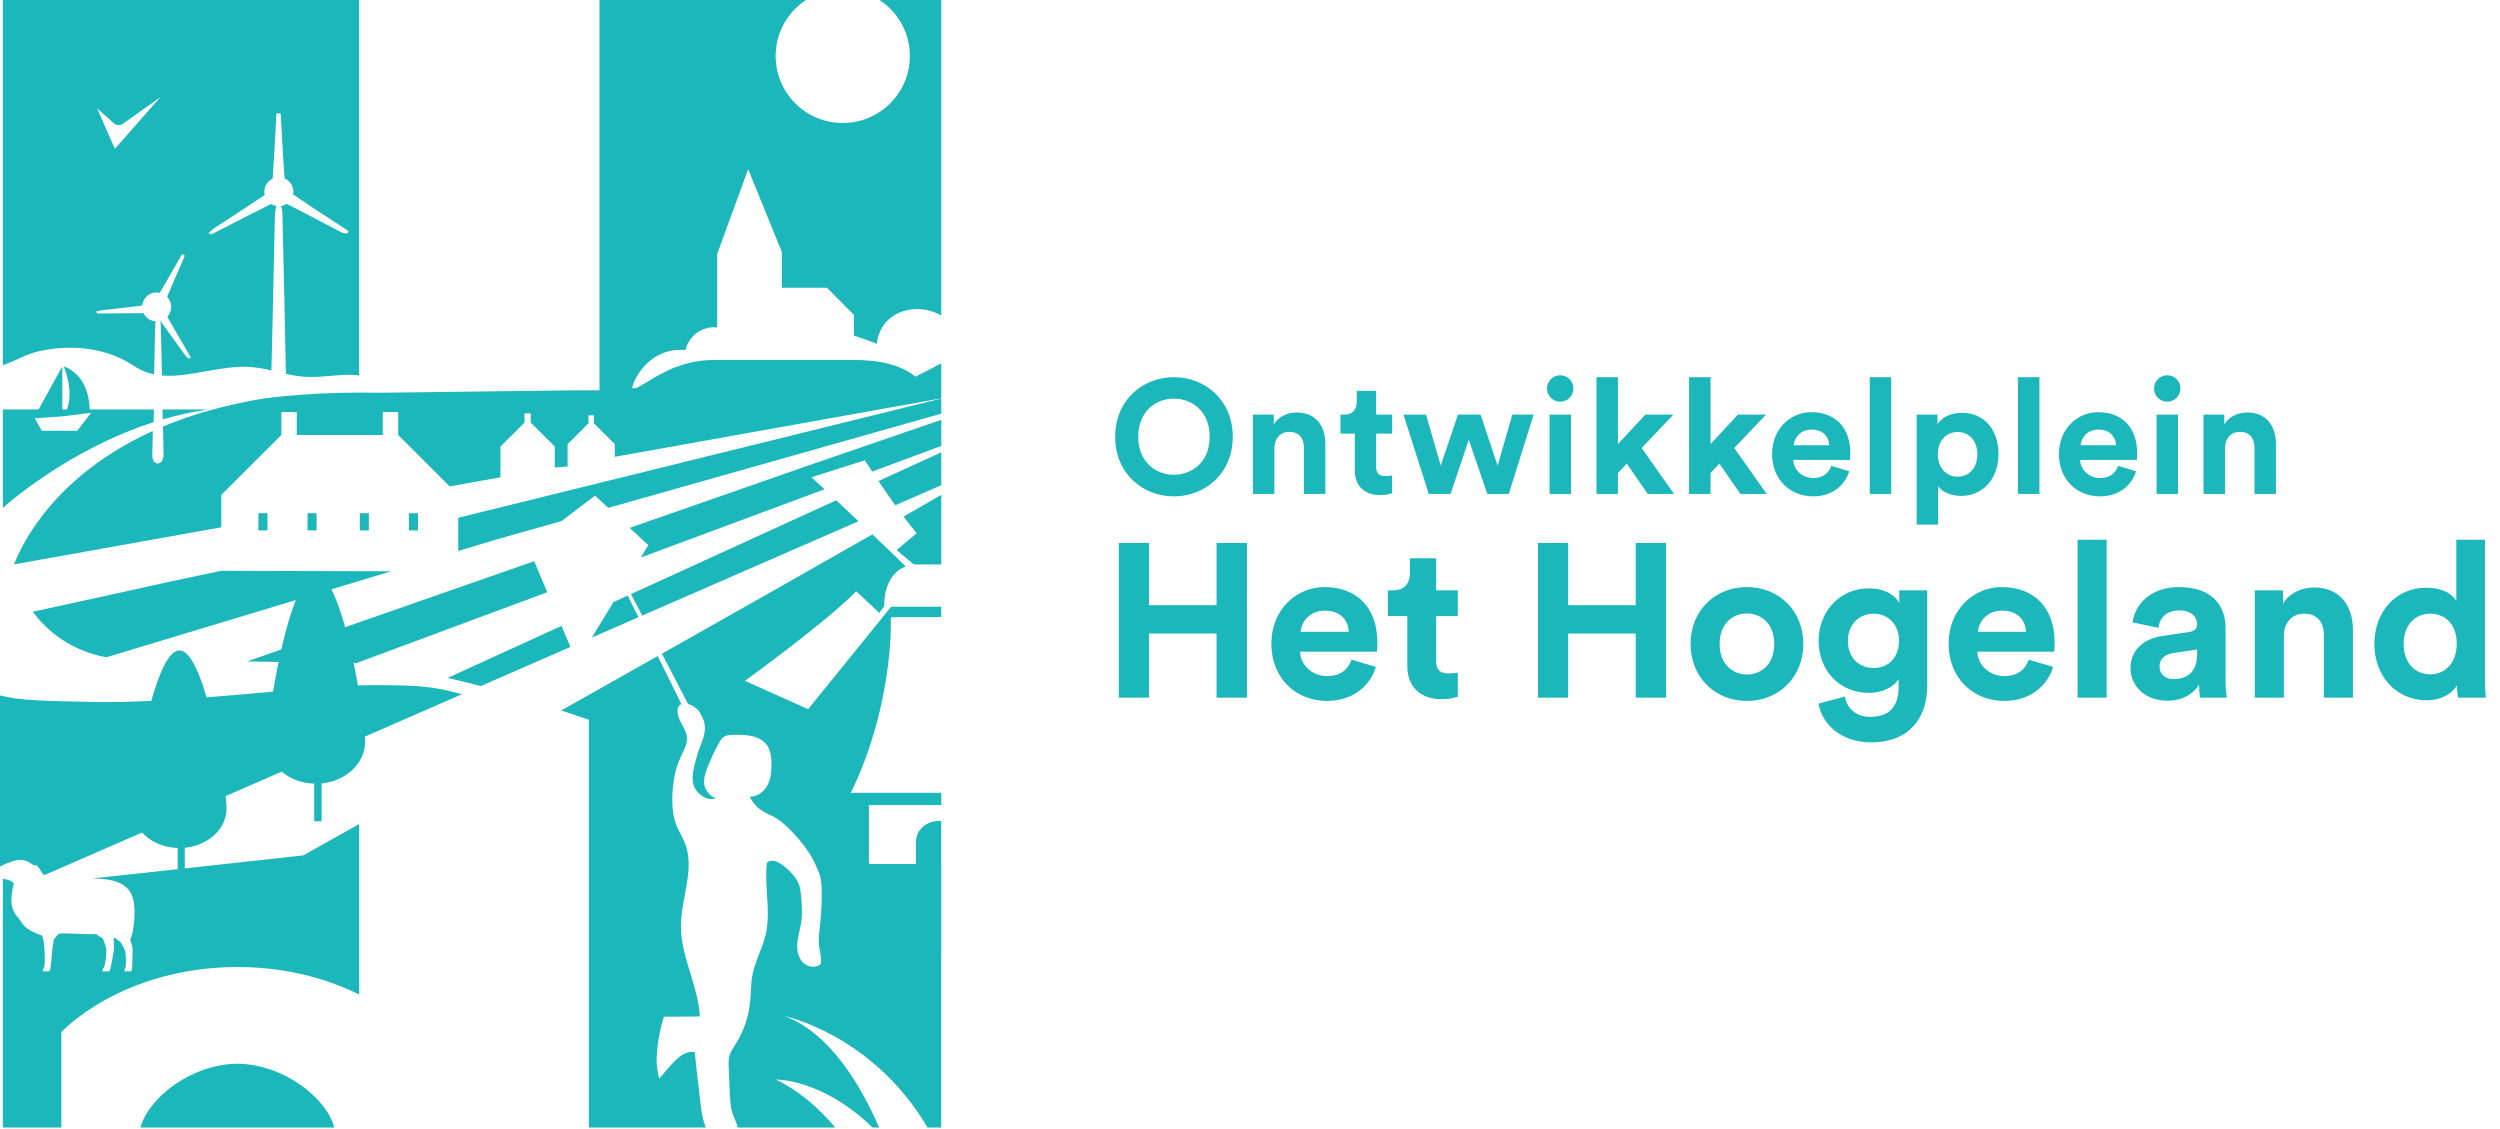
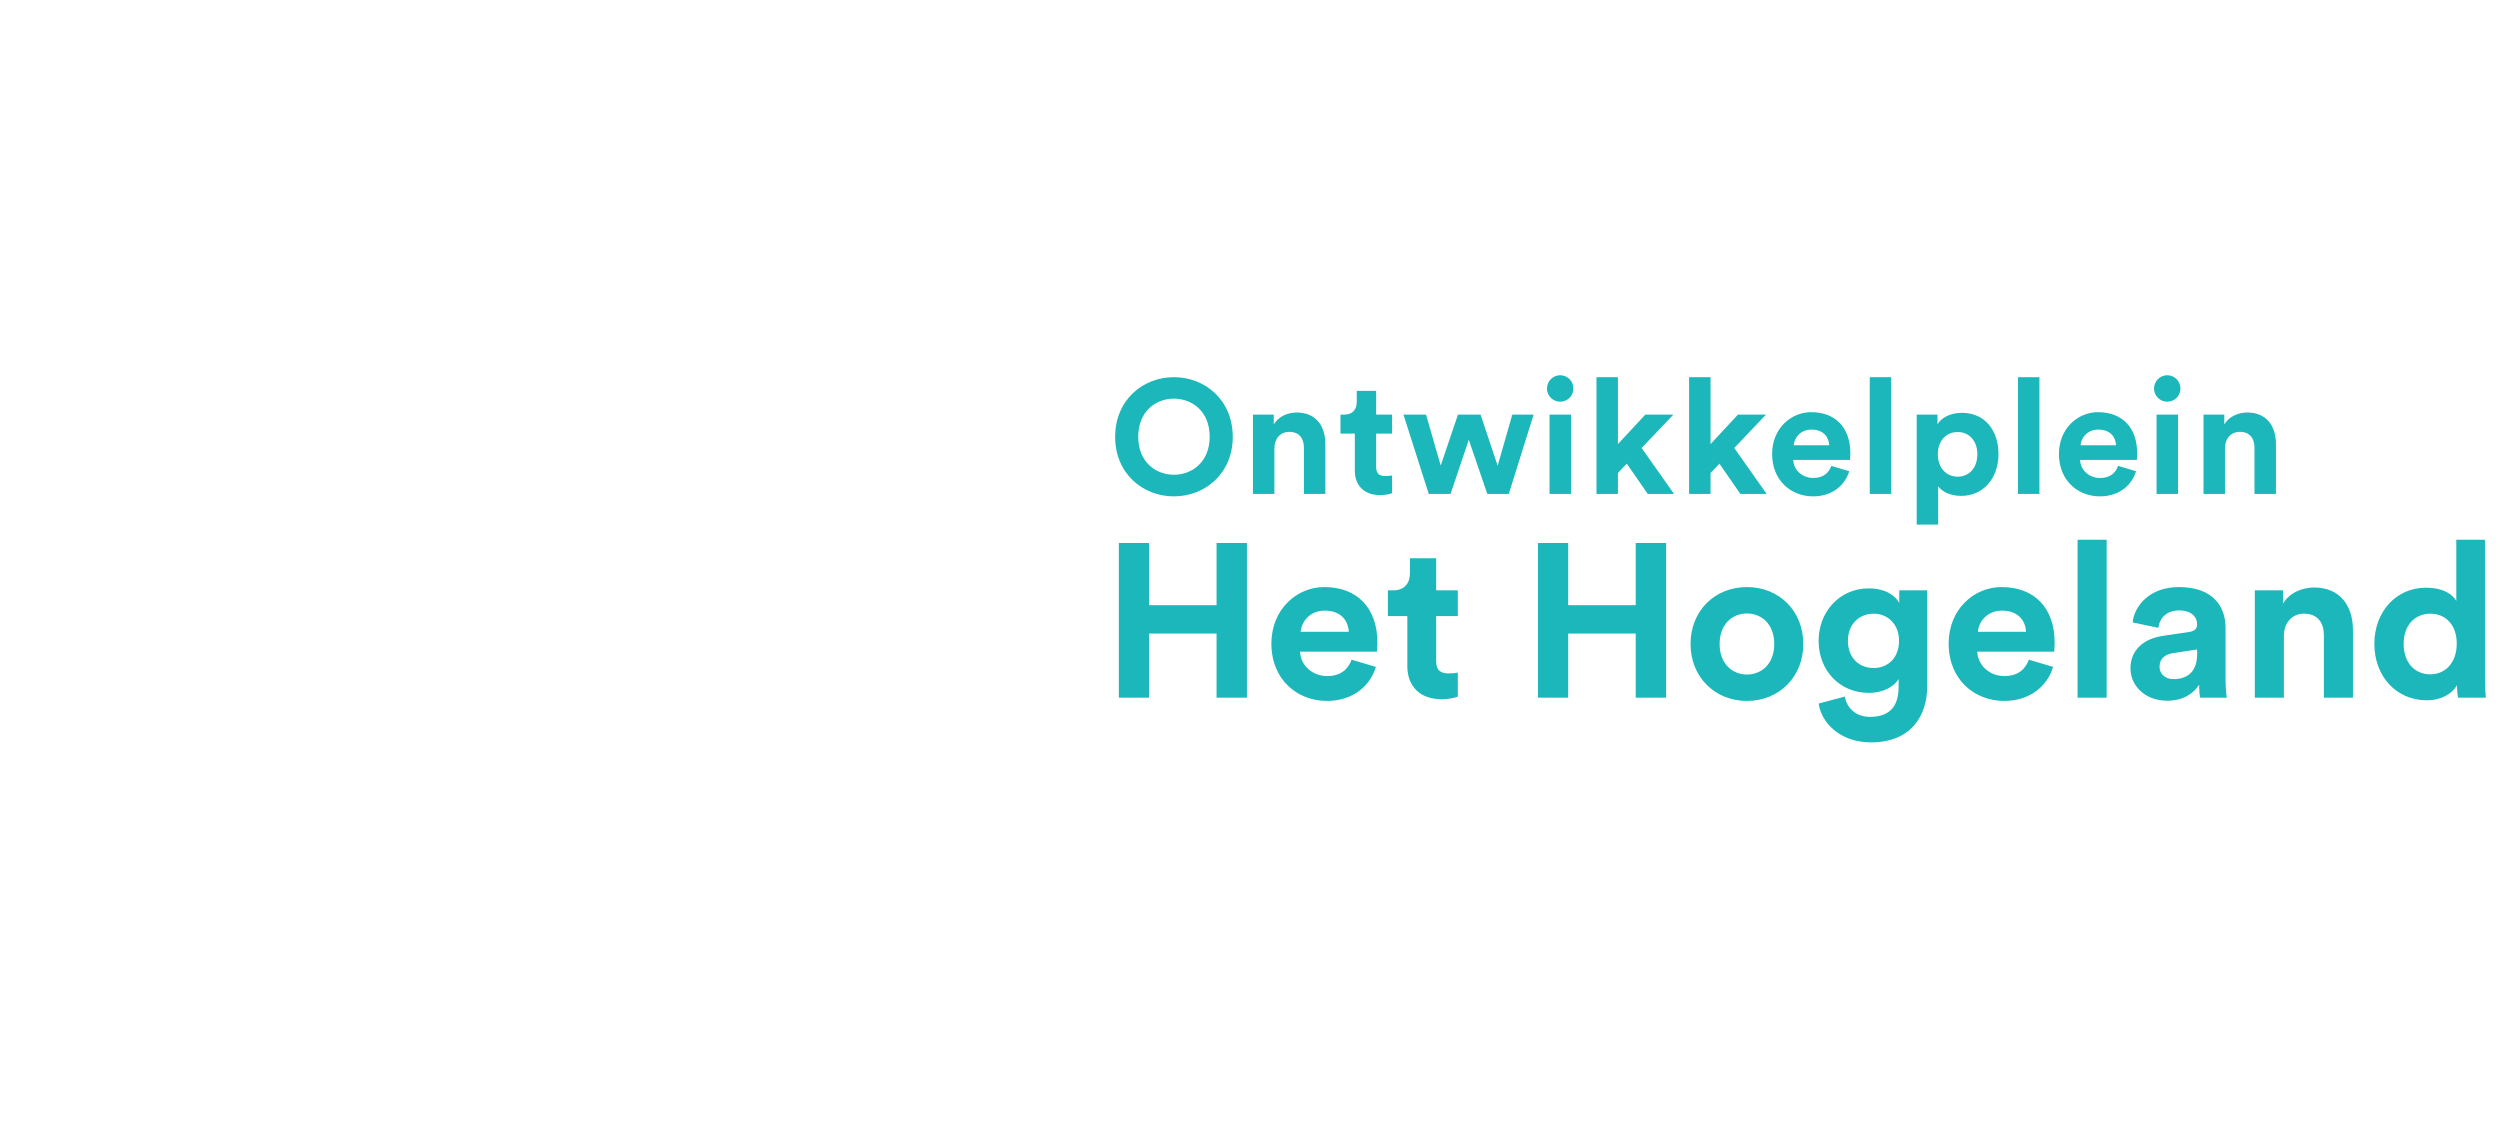
<svg xmlns="http://www.w3.org/2000/svg" width="248" height="112" viewBox="0 0 248 112" fill="none">
  <path fill-rule="evenodd" clip-rule="evenodd" d="M155.842 49H153.714V41.128H155.842V49ZM153.458 38.552C153.458 37.816 154.05 37.224 154.77 37.224C155.506 37.224 156.082 37.816 156.082 38.552C156.082 39.256 155.506 39.848 154.77 39.848C154.05 39.848 153.458 39.256 153.458 38.552ZM116.448 47.096C114.704 47.096 112.912 45.88 112.912 43.32C112.912 40.76 114.704 39.544 116.448 39.544C118.208 39.544 120 40.76 120 43.32C120 45.88 118.208 47.096 116.448 47.096ZM116.448 37.416C113.376 37.416 110.624 39.672 110.624 43.336C110.624 46.984 113.376 49.24 116.448 49.24C119.536 49.24 122.288 46.984 122.288 43.336C122.288 39.672 119.536 37.416 116.448 37.416ZM126.42 49V44.472C126.42 43.56 126.964 42.84 127.892 42.84C128.916 42.84 129.348 43.528 129.348 44.408V49H131.476V44.04C131.476 42.312 130.58 40.92 128.628 40.92C127.78 40.92 126.836 41.288 126.356 42.104V41.128H124.292V49H126.42ZM136.51 38.776V41.128H138.094V43.016H136.51V46.312C136.51 47 136.83 47.224 137.438 47.224C137.694 47.224 137.982 47.192 138.094 47.16V48.92C137.902 49 137.518 49.112 136.894 49.112C135.358 49.112 134.398 48.2 134.398 46.68V43.016H132.974V41.128H133.374C134.206 41.128 134.59 40.584 134.59 39.88V38.776H136.51ZM146.871 41.128H144.631L142.919 46.184L141.463 41.128H139.223L141.735 49H143.895L145.703 43.624L147.543 49H149.671L152.135 41.128H150.023L148.567 46.2L146.871 41.128ZM162.85 44.44L166.002 41.128H163.218L160.498 44.056V37.416H158.37V49H160.498V46.92L161.378 45.992L163.458 49H166.066L162.85 44.44ZM175.19 41.128L172.038 44.44L175.254 49H172.646L170.566 45.992L169.686 46.92V49H167.558V37.416H169.686V44.056L172.406 41.128H175.19ZM181.458 44.168H177.938C177.986 43.448 178.594 42.616 179.698 42.616C180.914 42.616 181.426 43.384 181.458 44.168ZM183.442 46.744L181.666 46.216C181.41 46.92 180.866 47.416 179.874 47.416C178.818 47.416 177.938 46.664 177.89 45.624H183.522C183.522 45.617 183.524 45.594 183.526 45.559L183.526 45.558L183.527 45.557L183.527 45.555L183.527 45.554L183.527 45.553V45.553C183.536 45.436 183.554 45.198 183.554 44.968C183.554 42.44 182.098 40.888 179.666 40.888C177.65 40.888 175.794 42.52 175.794 45.032C175.794 47.688 177.698 49.24 179.858 49.24C181.794 49.24 183.042 48.104 183.442 46.744ZM187.608 49H185.48V37.416H187.608V49ZM190.136 52.04H192.264V48.232C192.648 48.76 193.448 49.192 194.536 49.192C196.76 49.192 198.248 47.432 198.248 45.048C198.248 42.712 196.92 40.952 194.616 40.952C193.432 40.952 192.552 41.48 192.2 42.088V41.128H190.136V52.04ZM194.2 42.856C195.288 42.856 196.152 43.672 196.152 45.064C196.152 46.472 195.288 47.288 194.2 47.288C193.112 47.288 192.232 46.456 192.232 45.064C192.232 43.672 193.112 42.856 194.2 42.856ZM202.311 49H200.183V37.416H202.311V49ZM209.911 44.168H206.391C206.439 43.448 207.047 42.616 208.151 42.616C209.367 42.616 209.879 43.384 209.911 44.168ZM211.895 46.744L210.119 46.216C209.863 46.92 209.319 47.416 208.327 47.416C207.271 47.416 206.391 46.664 206.343 45.624H211.975C211.975 45.616 211.977 45.591 211.98 45.553V45.553C211.989 45.436 212.007 45.198 212.007 44.968C212.007 42.44 210.551 40.888 208.119 40.888C206.103 40.888 204.247 42.52 204.247 45.032C204.247 47.688 206.151 49.24 208.311 49.24C210.247 49.24 211.495 48.104 211.895 46.744ZM216.061 49H213.933V41.128H216.061V49ZM213.677 38.552C213.677 37.816 214.269 37.224 214.989 37.224C215.725 37.224 216.301 37.816 216.301 38.552C216.301 39.256 215.725 39.848 214.989 39.848C214.269 39.848 213.677 39.256 213.677 38.552ZM220.717 49V44.472C220.717 43.56 221.261 42.84 222.189 42.84C223.213 42.84 223.645 43.528 223.645 44.408V49H225.773V44.04C225.773 42.312 224.877 40.92 222.925 40.92C222.077 40.92 221.133 41.288 220.653 42.104V41.128H218.589V49H220.717ZM208.979 69.207H206.096V53.542H208.979V69.207ZM113.982 60.033H120.682V53.865H123.695V69.207H120.682V62.846H113.982V69.207H110.99V53.865H113.982V60.033ZM131.412 60.575C129.916 60.575 129.092 61.699 129.027 62.673H133.797C133.753 61.612 133.06 60.575 131.412 60.575ZM126.122 63.842C126.122 60.444 128.637 58.237 131.369 58.237C134.664 58.237 136.637 60.336 136.637 63.755C136.637 64.065 136.613 64.386 136.6 64.545C136.596 64.597 136.594 64.632 136.594 64.643H128.962C129.027 66.049 130.22 67.066 131.651 67.066C132.996 67.066 133.733 66.395 134.079 65.443L136.486 66.156C135.944 67.996 134.252 69.532 131.629 69.532C128.702 69.532 126.122 67.433 126.122 63.842ZM142.468 55.38H139.866V56.874C139.866 57.825 139.346 58.562 138.219 58.562H137.677V61.115H139.606V66.07C139.606 68.126 140.908 69.36 142.989 69.36C143.834 69.36 144.354 69.208 144.615 69.099V66.72C144.463 66.763 144.073 66.805 143.726 66.805C142.903 66.805 142.468 66.503 142.468 65.573V61.115H144.615V58.562H142.468V55.38ZM155.562 60.033H162.262V53.865H165.275V69.207H162.262V62.846H155.562V69.207H152.571V53.865H155.562V60.033ZM173.296 66.914C171.886 66.914 170.586 65.876 170.586 63.885C170.586 61.872 171.886 60.856 173.296 60.856C174.705 60.856 176.006 61.872 176.006 63.885C176.006 65.897 174.705 66.914 173.296 66.914ZM173.296 58.237C170.108 58.237 167.702 60.595 167.702 63.885C167.702 67.152 170.108 69.532 173.296 69.532C176.483 69.532 178.889 67.152 178.889 63.885C178.889 60.595 176.483 58.237 173.296 58.237ZM183.312 63.56C183.312 65.227 184.374 66.265 185.87 66.265C187.344 66.265 188.385 65.205 188.385 63.56C188.385 61.916 187.258 60.877 185.87 60.877C184.439 60.877 183.312 61.916 183.312 63.56ZM185.371 58.367C187.063 58.367 188.038 59.102 188.407 59.817V58.561H191.182V68.061C191.182 70.982 189.6 73.644 185.588 73.644C182.661 73.644 180.71 71.826 180.406 69.792L183.008 69.1C183.203 70.267 184.135 71.112 185.501 71.112C187.322 71.112 188.342 70.203 188.342 68.147V67.368C187.907 68.061 186.911 68.732 185.371 68.732C182.531 68.732 180.406 66.546 180.406 63.56C180.406 60.748 182.444 58.367 185.371 58.367ZM196.21 62.673C196.276 61.699 197.098 60.575 198.595 60.575C200.243 60.575 200.937 61.612 200.98 62.673H196.21ZM198.551 58.237C195.82 58.237 193.306 60.444 193.306 63.842C193.306 67.433 195.885 69.532 198.812 69.532C201.435 69.532 203.126 67.996 203.668 66.156L201.262 65.443C200.915 66.395 200.178 67.066 198.834 67.066C197.403 67.066 196.21 66.049 196.145 64.643H203.777C203.777 64.636 203.778 64.618 203.78 64.591L203.783 64.545L203.784 64.545V64.545C203.796 64.386 203.82 64.064 203.82 63.755C203.82 60.336 201.847 58.237 198.551 58.237ZM217.955 64.902C217.955 66.784 216.828 67.368 215.613 67.368C214.681 67.368 214.226 66.763 214.226 66.135C214.226 65.313 214.811 64.902 215.548 64.793L217.955 64.426V64.902ZM220.774 62.283C220.774 60.141 219.516 58.237 216.133 58.237C213.272 58.237 211.732 60.076 211.558 61.742L214.118 62.283C214.204 61.353 214.897 60.553 216.155 60.553C217.37 60.553 217.955 61.18 217.955 61.938C217.955 62.305 217.759 62.608 217.153 62.695L214.529 63.084C212.752 63.344 211.342 64.404 211.342 66.308C211.342 67.975 212.729 69.511 215.007 69.511C216.589 69.511 217.608 68.776 218.15 67.932C218.15 68.342 218.193 68.926 218.259 69.208H220.904C220.838 68.84 220.774 68.083 220.774 67.52V62.283ZM226.474 59.881C227.125 58.779 228.404 58.28 229.553 58.28C232.198 58.28 233.412 60.163 233.412 62.5V69.207H230.529V62.997C230.529 61.807 229.943 60.877 228.556 60.877C227.299 60.877 226.561 61.851 226.561 63.084V69.207H223.677V58.562H226.474V59.881ZM241.087 66.893C239.569 66.893 238.441 65.768 238.441 63.863C238.441 61.959 239.612 60.877 241.087 60.877C242.56 60.877 243.709 61.937 243.709 63.841C243.709 65.768 242.56 66.893 241.087 66.893ZM246.506 67.282V53.542H243.666V59.621C243.363 59.059 242.496 58.302 240.653 58.302C237.639 58.302 235.536 60.747 235.536 63.863C235.536 67.087 237.703 69.468 240.74 69.468C242.171 69.468 243.254 68.819 243.731 67.975C243.731 68.472 243.796 68.991 243.84 69.207H246.593C246.55 68.775 246.506 67.996 246.506 67.282Z" fill="#1BB7BA" />
-   <path fill-rule="evenodd" clip-rule="evenodd" d="M11.294 12.229C11.546 12.453 11.918 12.474 12.192 12.278L15.91 9.634L11.396 14.767L9.63 10.742L11.294 12.229ZM6.885 34.492C8.686 34.467 10.522 34.865 12.052 35.585C12.411 35.754 12.738 35.958 13.065 36.163C13.426 36.388 13.786 36.613 14.19 36.791C14.545 36.947 14.912 37.058 15.287 37.135C15.32 35.539 15.354 33.943 15.394 32.346C15.398 32.192 15.423 32.037 15.453 31.883C15.114 31.863 14.78 31.725 14.521 31.466C14.402 31.347 14.309 31.212 14.24 31.067C13.27 31.069 12.3 31.078 11.33 31.087C10.782 31.092 10.233 31.098 9.684 31.101C9.667 31.101 9.649 31.077 9.616 31.032C9.594 31.002 9.564 30.962 9.523 30.913C9.605 30.894 9.681 30.875 9.753 30.856L9.753 30.856L9.753 30.856L9.753 30.856L9.753 30.856L9.753 30.856C9.901 30.819 10.034 30.785 10.169 30.769C10.614 30.717 11.059 30.667 11.504 30.617L11.505 30.617L11.505 30.617L11.506 30.617C12.373 30.52 13.24 30.423 14.105 30.311C14.136 29.99 14.275 29.677 14.521 29.432C14.882 29.071 15.387 28.943 15.85 29.045C16.389 28.129 16.917 27.207 17.446 26.286L17.446 26.285L17.447 26.284L17.448 26.283L17.448 26.282C17.654 25.924 17.859 25.566 18.065 25.208C18.136 25.244 18.206 25.281 18.277 25.318L18.345 25.354C18.193 25.704 18.04 26.055 17.887 26.405L17.886 26.407C17.444 27.419 17.001 28.432 16.579 29.453C17.107 30.002 17.113 30.863 16.601 31.42C17.155 32.417 17.731 33.401 18.308 34.385L18.308 34.385L18.308 34.385L18.308 34.385L18.308 34.385L18.308 34.385L18.308 34.386L18.308 34.386L18.308 34.386L18.308 34.386L18.308 34.386L18.308 34.386L18.308 34.386L18.308 34.386L18.308 34.386L18.308 34.386L18.308 34.386L18.308 34.386L18.309 34.387L18.309 34.387L18.309 34.388L18.31 34.388L18.31 34.389L18.31 34.389L18.31 34.389L18.311 34.39L18.311 34.39L18.311 34.391L18.311 34.391L18.312 34.392L18.312 34.392C18.517 34.743 18.723 35.094 18.927 35.445C18.87 35.49 18.812 35.536 18.755 35.582C18.719 35.553 18.68 35.527 18.64 35.501L18.64 35.501C18.557 35.444 18.474 35.388 18.419 35.311C18.103 34.875 17.789 34.438 17.475 34L17.475 33.999C16.957 33.277 16.438 32.554 15.91 31.837C15.896 31.819 15.883 31.801 15.869 31.783L15.888 31.843L15.899 31.84L15.893 31.842L15.888 31.844C15.921 31.957 15.947 32.071 15.95 32.186C15.99 33.873 16.029 35.561 16.066 37.248C17.44 37.366 18.907 37.105 20.396 36.839L20.396 36.839C21.891 36.573 23.408 36.303 24.878 36.408C25.574 36.458 26.25 36.593 26.923 36.748C26.941 35.872 26.963 34.995 26.985 34.119C27.006 33.301 27.026 32.483 27.044 31.666C27.07 30.477 27.095 29.288 27.12 28.099C27.168 25.831 27.216 23.563 27.272 21.296C27.279 21.028 27.332 20.763 27.385 20.496L27.398 20.431C27.224 20.399 27.053 20.332 26.898 20.234C25.581 20.89 24.273 21.561 22.964 22.231L22.963 22.232L22.963 22.232L22.963 22.232L22.962 22.232L22.962 22.232L22.961 22.233L22.961 22.233L22.961 22.233L22.96 22.233L22.96 22.233L22.959 22.234L22.959 22.234L22.959 22.234L22.958 22.234L22.958 22.234L22.957 22.235L22.957 22.235C22.298 22.572 21.64 22.91 20.98 23.246C20.959 23.257 20.923 23.238 20.854 23.203C20.81 23.18 20.752 23.151 20.677 23.118C20.762 23.048 20.84 22.98 20.915 22.915C21.068 22.782 21.206 22.662 21.358 22.562C21.865 22.23 22.374 21.9 22.883 21.57L22.883 21.57L22.884 21.57L22.884 21.57L22.884 21.57L22.884 21.57L22.884 21.57L22.884 21.57L22.884 21.57L22.884 21.57L22.884 21.57L22.884 21.57L22.884 21.569L22.884 21.569L22.884 21.569L22.885 21.569L22.885 21.569L22.885 21.569C24.017 20.835 25.149 20.102 26.262 19.34C26.155 18.874 26.282 18.364 26.645 18C26.765 17.881 26.901 17.788 27.046 17.719C27.159 16.102 27.247 14.483 27.336 12.864C27.366 12.325 27.395 11.787 27.425 11.249H27.425H27.425H27.426H27.426H27.426H27.426H27.426H27.426H27.426H27.426H27.426H27.426H27.426H27.426H27.426H27.426H27.426H27.426C27.566 11.251 27.706 11.254 27.846 11.256C27.877 11.815 27.907 12.375 27.937 12.935C28.022 14.523 28.107 16.112 28.233 17.696C28.396 17.766 28.55 17.867 28.683 18C29.037 18.352 29.168 18.84 29.079 19.294C30.418 20.215 31.781 21.1 33.143 21.985L33.144 21.985L33.144 21.985L33.145 21.985L33.145 21.986L33.146 21.986L33.146 21.986L33.147 21.987L33.147 21.987L33.148 21.988C33.621 22.295 34.095 22.602 34.568 22.911C34.542 22.967 34.517 23.022 34.491 23.077C34.476 23.11 34.46 23.143 34.445 23.176C34.386 23.164 34.324 23.156 34.263 23.148L34.263 23.148C34.129 23.13 33.996 23.113 33.884 23.055C33.24 22.72 32.598 22.383 31.956 22.045C30.79 21.432 29.624 20.819 28.448 20.224C28.27 20.34 28.074 20.41 27.872 20.44C27.94 20.653 28.006 20.867 28.011 21.082C28.141 26.416 28.26 31.75 28.359 37.085C29.001 37.228 29.647 37.346 30.313 37.384C31.108 37.428 31.93 37.359 32.746 37.289L32.746 37.289H32.746C33.733 37.206 34.712 37.123 35.625 37.244V0H0.283V36.23C0.88 36.03 1.511 35.74 2.023 35.504C2.249 35.4 2.451 35.307 2.618 35.237C3.83 34.726 5.499 34.511 6.885 34.492ZM9.046 40.946L7.658 42.727H4.143L3.446 41.491C3.446 41.491 5.588 41.362 6.161 41.306C6.734 41.251 9.046 40.946 9.046 40.946ZM3.82 40.622H1.394H0.386H0.283V47.409V47.541V50.387C0.283 50.387 6.513 44.683 15.239 41.879C15.249 41.461 15.26 41.041 15.269 40.622H8.901C8.787 36.991 6.33 36.349 6.33 36.349C7.047 38.237 7.026 39.645 6.632 40.622H6.181V36.349L3.82 40.622ZM88.947 54.566L90.933 52.895C90.513 52.394 90.074 51.829 89.636 51.245C91.005 50.459 92.258 49.738 93.375 49.091V55.993H92.429H90.674C90.216 55.669 88.947 54.566 88.947 54.566ZM55.702 62.088L44.411 67.248C45.528 67.504 46.628 67.778 47.686 68.058L56.585 64.177L55.702 62.088ZM93.375 48.13L88.811 50.121C88.204 49.275 87.627 48.437 87.144 47.718L93.375 44.872V48.13ZM81.821 45.617L79.973 46.252L74.921 48.016L62.465 52.364L64.31 54.08L63.562 55.307L81.787 48.539C81.449 48.224 81.163 47.959 80.948 47.759L80.946 47.757L80.945 47.755L80.942 47.754C80.78 47.603 80.659 47.489 80.584 47.42C80.559 47.398 80.539 47.379 80.525 47.366L80.507 47.348L80.499 47.341L84.042 46.218L85.79 45.663C85.79 45.663 86.067 46.1 86.518 46.783L93.375 44.237V41.646L89.722 42.901L81.821 45.617ZM93.375 41.036L91.157 41.663L70.014 47.644L60.335 50.381L59.029 49.165L55.705 51.69L49.218 53.526L45.458 54.661V51.364L63.142 46.999L90.528 40.24L92.964 39.639L93.375 39.537V40.24V41.036ZM30.508 52.615H31.406V50.907H30.508V52.615ZM36.59 52.615H35.691V50.907H36.59V52.615ZM40.568 52.571V52.615H41.467V52.35V52.142V50.907H40.568V52.36V52.571ZM25.631 51.648V50.907H26.53V51.487V52.615H25.631V51.653V51.648ZM16.122 40.622C16.128 40.942 16.134 41.263 16.14 41.583L16.141 41.602C17.595 41.178 19.112 40.838 20.675 40.622H16.122ZM82.95 49.631C83.623 50.26 84.383 50.972 85.164 51.708L63.704 61.068L62.596 58.933L82.95 49.631ZM60.855 59.728L58.71 63.246L63.335 61.229L62.272 59.081L60.855 59.728ZM88.403 60.186H93.366V60.721H93.375V61.219H88.512C88.425 61.219 88.359 61.279 88.362 61.353C88.421 62.474 88.375 70.482 84.455 78.525C84.442 78.552 84.417 78.576 84.397 78.596C84.365 78.628 84.344 78.648 84.397 78.648H93.375V79.865H86.195V85.538C86.195 85.634 86.263 85.711 86.347 85.711H90.865V83.483C90.865 82.353 91.88 81.436 93.135 81.436H93.366V85.711H93.375V90.824V94.615H93.366V111.851H92.015C86.567 102.608 77.791 100.782 77.791 100.782C82.232 102.411 85.306 107.476 87.213 111.851H86.56C81.513 106.974 76.974 107.093 76.974 107.093C79.291 108.218 81.236 109.924 82.858 111.851H75.199H74.523H73.401H73.186C73.114 111.55 72.995 111.264 72.876 110.977L72.876 110.977L72.876 110.977C72.722 110.605 72.567 110.232 72.511 109.821C72.404 109.025 72.379 108.2 72.354 107.38C72.34 106.928 72.326 106.478 72.298 106.034C72.271 105.594 72.245 105.144 72.366 104.72C72.472 104.352 72.681 104.026 72.889 103.701L72.89 103.701L72.94 103.622C72.966 103.581 72.992 103.541 73.017 103.501C73.286 103.072 73.52 102.62 73.716 102.153C74.049 101.358 74.275 100.517 74.38 99.661C74.43 99.25 74.454 98.836 74.477 98.423C74.511 97.806 74.545 97.19 74.67 96.586C74.813 95.893 75.072 95.232 75.33 94.57L75.33 94.57L75.33 94.57L75.33 94.57L75.33 94.57C75.568 93.963 75.805 93.356 75.954 92.724C76.259 91.423 76.174 90.085 76.09 88.744C76.024 87.688 75.957 86.63 76.08 85.586C76.961 84.734 78.715 86.817 78.812 86.951C79.266 87.58 79.374 87.926 79.466 88.885C79.556 89.847 79.613 90.758 79.439 91.717C79.4 91.929 79.354 92.139 79.307 92.349C79.258 92.569 79.21 92.79 79.17 93.012C79.137 93.198 79.109 93.384 79.094 93.573C79.042 94.231 79.159 94.94 79.603 95.43C80.046 95.92 80.878 96.087 81.381 95.658C81.544 95.519 81.378 94.571 81.292 94.084L81.292 94.083C81.273 93.977 81.258 93.892 81.252 93.843C81.18 93.318 81.232 92.848 81.29 92.323L81.303 92.203C81.419 91.167 81.507 90.125 81.519 89.082C81.523 88.688 81.517 88.294 81.495 87.899C81.466 87.365 81.406 86.813 81.142 86.347C81.127 86.319 81.106 86.266 81.075 86.188L81.075 86.188C80.867 85.658 80.218 84.002 77.887 81.841C77.442 81.429 76.946 81.078 76.387 80.844C75.914 80.645 75.501 80.379 75.105 80.054C75.04 80 74.214 79.034 74.47 79.028C75.202 79.013 75.849 78.475 76.174 77.819C76.498 77.163 76.551 76.407 76.531 75.675C76.515 75.082 76.445 74.464 76.117 73.969C75.429 72.934 73.962 72.861 72.718 72.895C72.419 72.903 72.107 72.916 71.851 73.069C71.599 73.221 71.441 73.487 71.299 73.744C70.899 74.473 70.543 75.225 70.234 75.996C70.01 76.553 69.808 77.141 69.849 77.74C69.89 78.339 70.442 78.999 71.012 79.192C70.138 79.546 68.954 78.659 68.766 77.737C68.605 76.946 68.825 76.144 69.04 75.357L69.041 75.356L69.041 75.356L69.041 75.356C69.076 75.225 69.112 75.095 69.146 74.966C69.236 74.618 69.364 74.291 69.49 73.968C69.769 73.254 70.04 72.561 69.879 71.708C69.834 71.471 69.628 71.064 69.509 70.83L69.492 70.796C69.259 70.336 68.742 69.969 68.258 69.841L65.665 64.845C73.167 60.611 80.6 56.403 86.542 53.01C87.777 54.181 88.965 55.32 89.841 56.186C88.971 56.529 87.723 57.485 87.71 60.144C87.615 60.276 87.518 60.41 87.416 60.55L87.232 60.804L86.576 60.188C86.046 59.69 85.512 59.189 84.937 58.649C81.976 61.711 73.893 67.54 73.893 67.54L80.168 70.349C80.168 70.349 85.59 63.643 88.403 60.186ZM69.295 107.76L69.295 107.759L69.295 107.758L69.295 107.757L69.295 107.757C69.162 106.63 69.029 105.504 68.919 104.376C67.84 104.12 66.832 105.315 66.027 106.268C65.793 106.546 65.576 106.803 65.38 106.998L65.373 106.966C65.264 106.428 65.12 105.722 65.135 105.182C65.175 103.717 65.418 102.259 65.852 100.86L69.422 100.834C69.35 99.377 68.919 97.97 68.489 96.564C68.019 95.03 67.549 93.498 67.548 91.905C67.546 90.871 67.741 89.824 67.935 88.785L67.935 88.785C68.262 87.028 68.586 85.29 67.954 83.66C67.831 83.343 67.674 83.041 67.517 82.738C67.32 82.359 67.123 81.98 66.993 81.574C66.716 80.7 66.654 79.613 66.708 78.698C66.783 77.439 66.978 76.294 67.498 75.146C67.558 75.014 67.622 74.884 67.686 74.754L67.686 74.753L67.686 74.753C67.978 74.161 68.269 73.572 68.103 72.888C68.021 72.547 67.853 72.241 67.685 71.934C67.509 71.611 67.332 71.288 67.253 70.922C67.118 70.297 67.294 69.968 67.599 69.848L65.242 65.083C62.022 66.901 58.794 68.72 55.67 70.479C57.063 70.941 58.419 71.395 58.419 71.395V111.852H60.945H65.278H67.588H70.023C69.684 111.048 69.572 110.154 69.472 109.28L69.467 109.232C69.411 108.742 69.353 108.252 69.295 107.761L69.295 107.76ZM13.935 111.852C14.679 109.007 18.853 105.58 23.552 105.52C28.25 105.58 32.423 109.007 33.168 111.852H29.703H13.935ZM27.941 39.325C27.756 39.344 27.572 39.364 27.388 39.384C26.996 39.427 26.61 39.474 26.228 39.522C22.311 40.157 18.988 41.136 16.172 42.313L16.183 42.863C16.198 43.601 16.214 44.339 16.227 45.078C16.232 45.344 16.142 45.723 15.957 45.86C15.531 46.176 15.099 45.818 15.108 45.164C15.121 44.36 15.14 43.557 15.16 42.753C5.359 47.204 2.147 54.017 1.396 55.988L3.254 55.655L16.966 53.2L21.952 52.307V49.097L27.911 43.15V40.877H29.439V43.15H36.653H37.972V40.877H39.499V43.15L40.305 43.954L44.535 48.176L44.609 48.249L49.679 47.341H49.644V47.236V45.456V44.303L52.034 41.917V41.007H52.647V41.917L55.037 44.303V46.138V46.245V46.383C55.037 46.383 56.158 46.269 56.305 46.285V46.155V46.011V44.06L58.38 41.99V41.199H58.912V41.99L60.987 44.06V45.15V45.318L66.357 44.355L66.359 44.355L66.862 44.274L67.138 44.216L89.338 40.24L93.005 39.584L93.375 39.517V39.194V39.059V36.033C92.884 36.305 92 36.782 90.806 37.371C90.476 37.096 90.111 36.859 89.73 36.667C88.668 36.133 87.505 35.891 86.314 35.782C85.781 35.733 85.243 35.712 84.704 35.703H70.849L70.841 35.706C67.767 35.732 65.778 36.935 64.313 37.82C63.86 38.094 63.457 38.337 63.087 38.506C63.087 38.506 63.041 38.507 62.953 38.508C62.889 38.509 62.804 38.51 62.7 38.511C63.014 37.124 64.639 34.703 67.489 34.703C67.665 34.703 67.835 34.711 68.003 34.722C68.297 33.43 69.453 32.465 70.837 32.465C70.94 32.465 71.042 32.471 71.144 32.482V25.197L74.218 16.782L77.559 24.992L77.558 28.54H82.03L84.704 31.225V33.289C85.294 33.476 85.881 33.693 86.455 33.905L86.456 33.905C86.632 33.97 86.807 34.035 86.981 34.098C87.368 30.718 91.103 29.921 93.375 31.304V0H92.402H87.248C89.059 1.187 90.258 3.23 90.258 5.555C90.258 9.226 87.277 12.2 83.6 12.2C79.923 12.2 76.943 9.226 76.943 5.555C76.943 3.23 78.141 1.187 79.953 0H69.699H59.471V37.697V38.683V38.722H56.549C55.597 38.735 54.587 38.748 53.548 38.762L51.99 38.782C46.909 38.848 41.5 38.917 39.011 38.945C38.199 38.954 37.697 38.959 37.618 38.957C36.941 38.945 36.279 38.941 35.626 38.944C32.862 38.952 30.303 39.087 27.941 39.325ZM35.505 67.989C35.743 67.981 35.969 67.976 36.178 67.976C41.028 67.957 42.764 67.994 45.821 68.872L44.629 69.392L39.995 71.413L36.194 73.071C36.195 73.096 36.197 73.121 36.199 73.145C36.203 73.203 36.206 73.26 36.209 73.309C36.213 73.412 36.216 73.505 36.216 73.583C36.216 74.291 36.007 74.958 35.641 75.542C34.904 76.717 33.525 77.555 31.904 77.712V78.479V81.47H31.169V78.763V77.877V77.736C30.084 77.702 29.089 77.365 28.298 76.82C28.173 76.734 28.056 76.641 27.942 76.547L22.386 78.97C22.426 79.358 22.455 79.692 22.467 79.942C22.472 80.039 22.474 80.126 22.474 80.199C22.474 80.869 22.274 81.498 21.922 82.05C21.214 83.158 19.89 83.949 18.333 84.098V84.822V86.147C23.33 85.601 27.951 85.092 29.519 84.919C29.884 84.878 30.084 84.856 30.084 84.856C30.084 84.856 32.174 83.685 35.626 81.749V87.145V91.174V98.651C32.759 97.239 28.762 95.957 23.648 95.926V95.923C23.624 95.923 23.602 95.924 23.579 95.924C23.57 95.924 23.561 95.924 23.551 95.924C23.519 95.924 23.488 95.923 23.456 95.923V95.926C11.956 95.998 6.086 102.381 6.086 102.381V111.852H3.249H0.282V95.707V90.45V89.338V87.177L0.292 87.179C0.305 87.182 0.317 87.185 0.332 87.187C0.337 87.187 0.34 87.188 0.344 87.189C0.349 87.19 0.353 87.191 0.358 87.191C0.729 87.242 1.231 87.369 1.368 87.656C1.374 87.668 1.379 87.679 1.384 87.689C1.389 87.7 1.394 87.71 1.399 87.72C1.346 87.756 1.312 87.792 1.308 87.828C1.3 87.882 1.278 88.017 1.25 88.183L1.239 88.255C1.219 88.382 1.197 88.522 1.178 88.658C1.146 88.875 1.123 89.082 1.123 89.212C1.123 89.778 1.232 90.159 1.382 90.45C1.502 90.682 1.648 90.858 1.787 91.026C1.907 91.169 2.021 91.306 2.109 91.468C2.497 92.174 3.473 92.553 4.15 92.797C4.155 92.806 4.16 92.814 4.165 92.822C4.175 92.839 4.185 92.855 4.195 92.873C4.214 92.907 4.231 92.956 4.248 93.011C4.421 93.57 4.491 95.102 4.405 95.882C4.401 95.914 4.379 95.953 4.353 95.999C4.302 96.089 4.236 96.207 4.255 96.358H4.88C4.981 96.358 5.049 95.867 5.109 95.052C5.151 94.46 5.212 93.905 5.318 93.315L5.319 93.314C5.331 93.247 5.343 93.18 5.383 93.126C5.405 93.097 5.433 93.073 5.462 93.05C5.479 93.035 5.497 93.021 5.512 93.006C5.551 92.966 5.581 92.919 5.61 92.872C5.639 92.825 5.668 92.778 5.706 92.738C5.842 92.599 6.06 92.591 6.255 92.591C6.707 92.592 7.156 92.612 7.605 92.633C8.245 92.662 8.886 92.691 9.536 92.663C9.577 92.691 9.623 92.725 9.676 92.764C9.84 92.885 10.016 92.993 10.182 93.078C10.29 93.305 10.365 93.523 10.443 93.753C10.455 93.79 10.468 93.826 10.481 93.863C10.616 94.26 10.552 95.026 10.355 95.882C10.349 95.912 10.326 95.939 10.299 95.972C10.24 96.043 10.158 96.142 10.153 96.358H10.803C10.913 96.358 10.98 96.004 11.093 95.397C11.113 95.289 11.135 95.174 11.158 95.052C11.304 94.296 11.33 94.021 11.305 93.746C11.291 93.589 11.285 93.414 11.278 93.194C11.277 93.156 11.275 93.116 11.274 93.075C11.307 93.058 11.34 93.04 11.376 93.02C11.493 93.095 11.589 93.171 11.676 93.24C11.77 93.315 11.854 93.381 11.94 93.426C11.995 93.519 12.047 93.612 12.1 93.704C12.154 93.802 12.209 93.899 12.267 93.996C12.493 94.382 12.531 95.026 12.473 95.882C12.471 95.914 12.453 95.949 12.432 95.991C12.39 96.073 12.335 96.183 12.347 96.358H12.976C13.104 96.358 13.116 95.964 13.134 95.296C13.137 95.219 13.139 95.137 13.142 95.052C13.165 94.296 13.167 94.019 13.077 93.746C13.019 93.567 12.968 93.395 12.913 93.185C13.283 92.529 13.431 90.712 13.294 89.651C13.292 89.637 13.29 89.624 13.289 89.61C13.285 89.579 13.281 89.547 13.276 89.518C13.013 87.891 11.852 87.15 9.104 87.146C11.677 86.871 14.694 86.543 17.627 86.224V85.09V84.253V84.12C16.584 84.089 15.629 83.769 14.868 83.255C14.58 83.06 14.321 82.834 14.095 82.586L12.074 83.467L4.383 86.822C4.292 86.742 4.21 86.648 4.139 86.54C4.118 86.51 4.098 86.48 4.079 86.448C4.072 86.436 4.064 86.422 4.056 86.407C3.959 86.234 3.753 85.867 3.546 85.822C3.482 85.808 3.422 85.825 3.364 85.863C2.888 85.476 2.396 85.278 1.954 85.303C1.343 85.338 0.681 85.617 -0 85.963V68.98C1.926 69.485 4.146 69.532 9.241 69.635C11.024 69.671 12.982 69.624 15.009 69.528C15.364 68.258 15.757 67.103 16.18 66.225C16.685 65.177 17.23 64.521 17.799 64.521C18.196 64.521 18.581 64.841 18.949 65.388C19.502 66.212 20.015 67.55 20.469 69.1C20.473 69.113 20.477 69.126 20.48 69.139C20.483 69.152 20.487 69.165 20.491 69.177C22.761 69.001 25.005 68.799 27.086 68.61C27.088 68.597 27.091 68.584 27.093 68.57C27.248 67.643 27.431 66.659 27.636 65.67C26.482 65.655 25.468 65.635 24.508 65.613L27.909 64.427C27.922 64.37 27.934 64.313 27.946 64.256C27.965 64.171 27.983 64.085 28.003 64.001C28.394 62.344 28.846 60.77 29.341 59.528L10.552 65.202C7.061 64.544 4.734 62.682 3.249 60.683C7.278 59.821 12.222 58.728 16.972 57.673C17.59 57.543 18.205 57.413 18.816 57.285C19.879 57.061 20.929 56.84 21.952 56.625L38.803 56.671L32.873 58.462C33.324 59.326 33.747 60.499 34.129 61.826C34.149 61.897 34.169 61.971 34.189 62.044C34.205 62.102 34.22 62.16 34.237 62.218L52.989 55.672L54.29 58.749L35.38 65.77C35.28 65.763 35.179 65.756 35.078 65.75C35.164 66.167 35.246 66.583 35.325 66.994C35.382 67.305 35.439 67.613 35.492 67.916C35.496 67.94 35.501 67.964 35.505 67.989Z" fill="#1BB7BA" />
</svg>